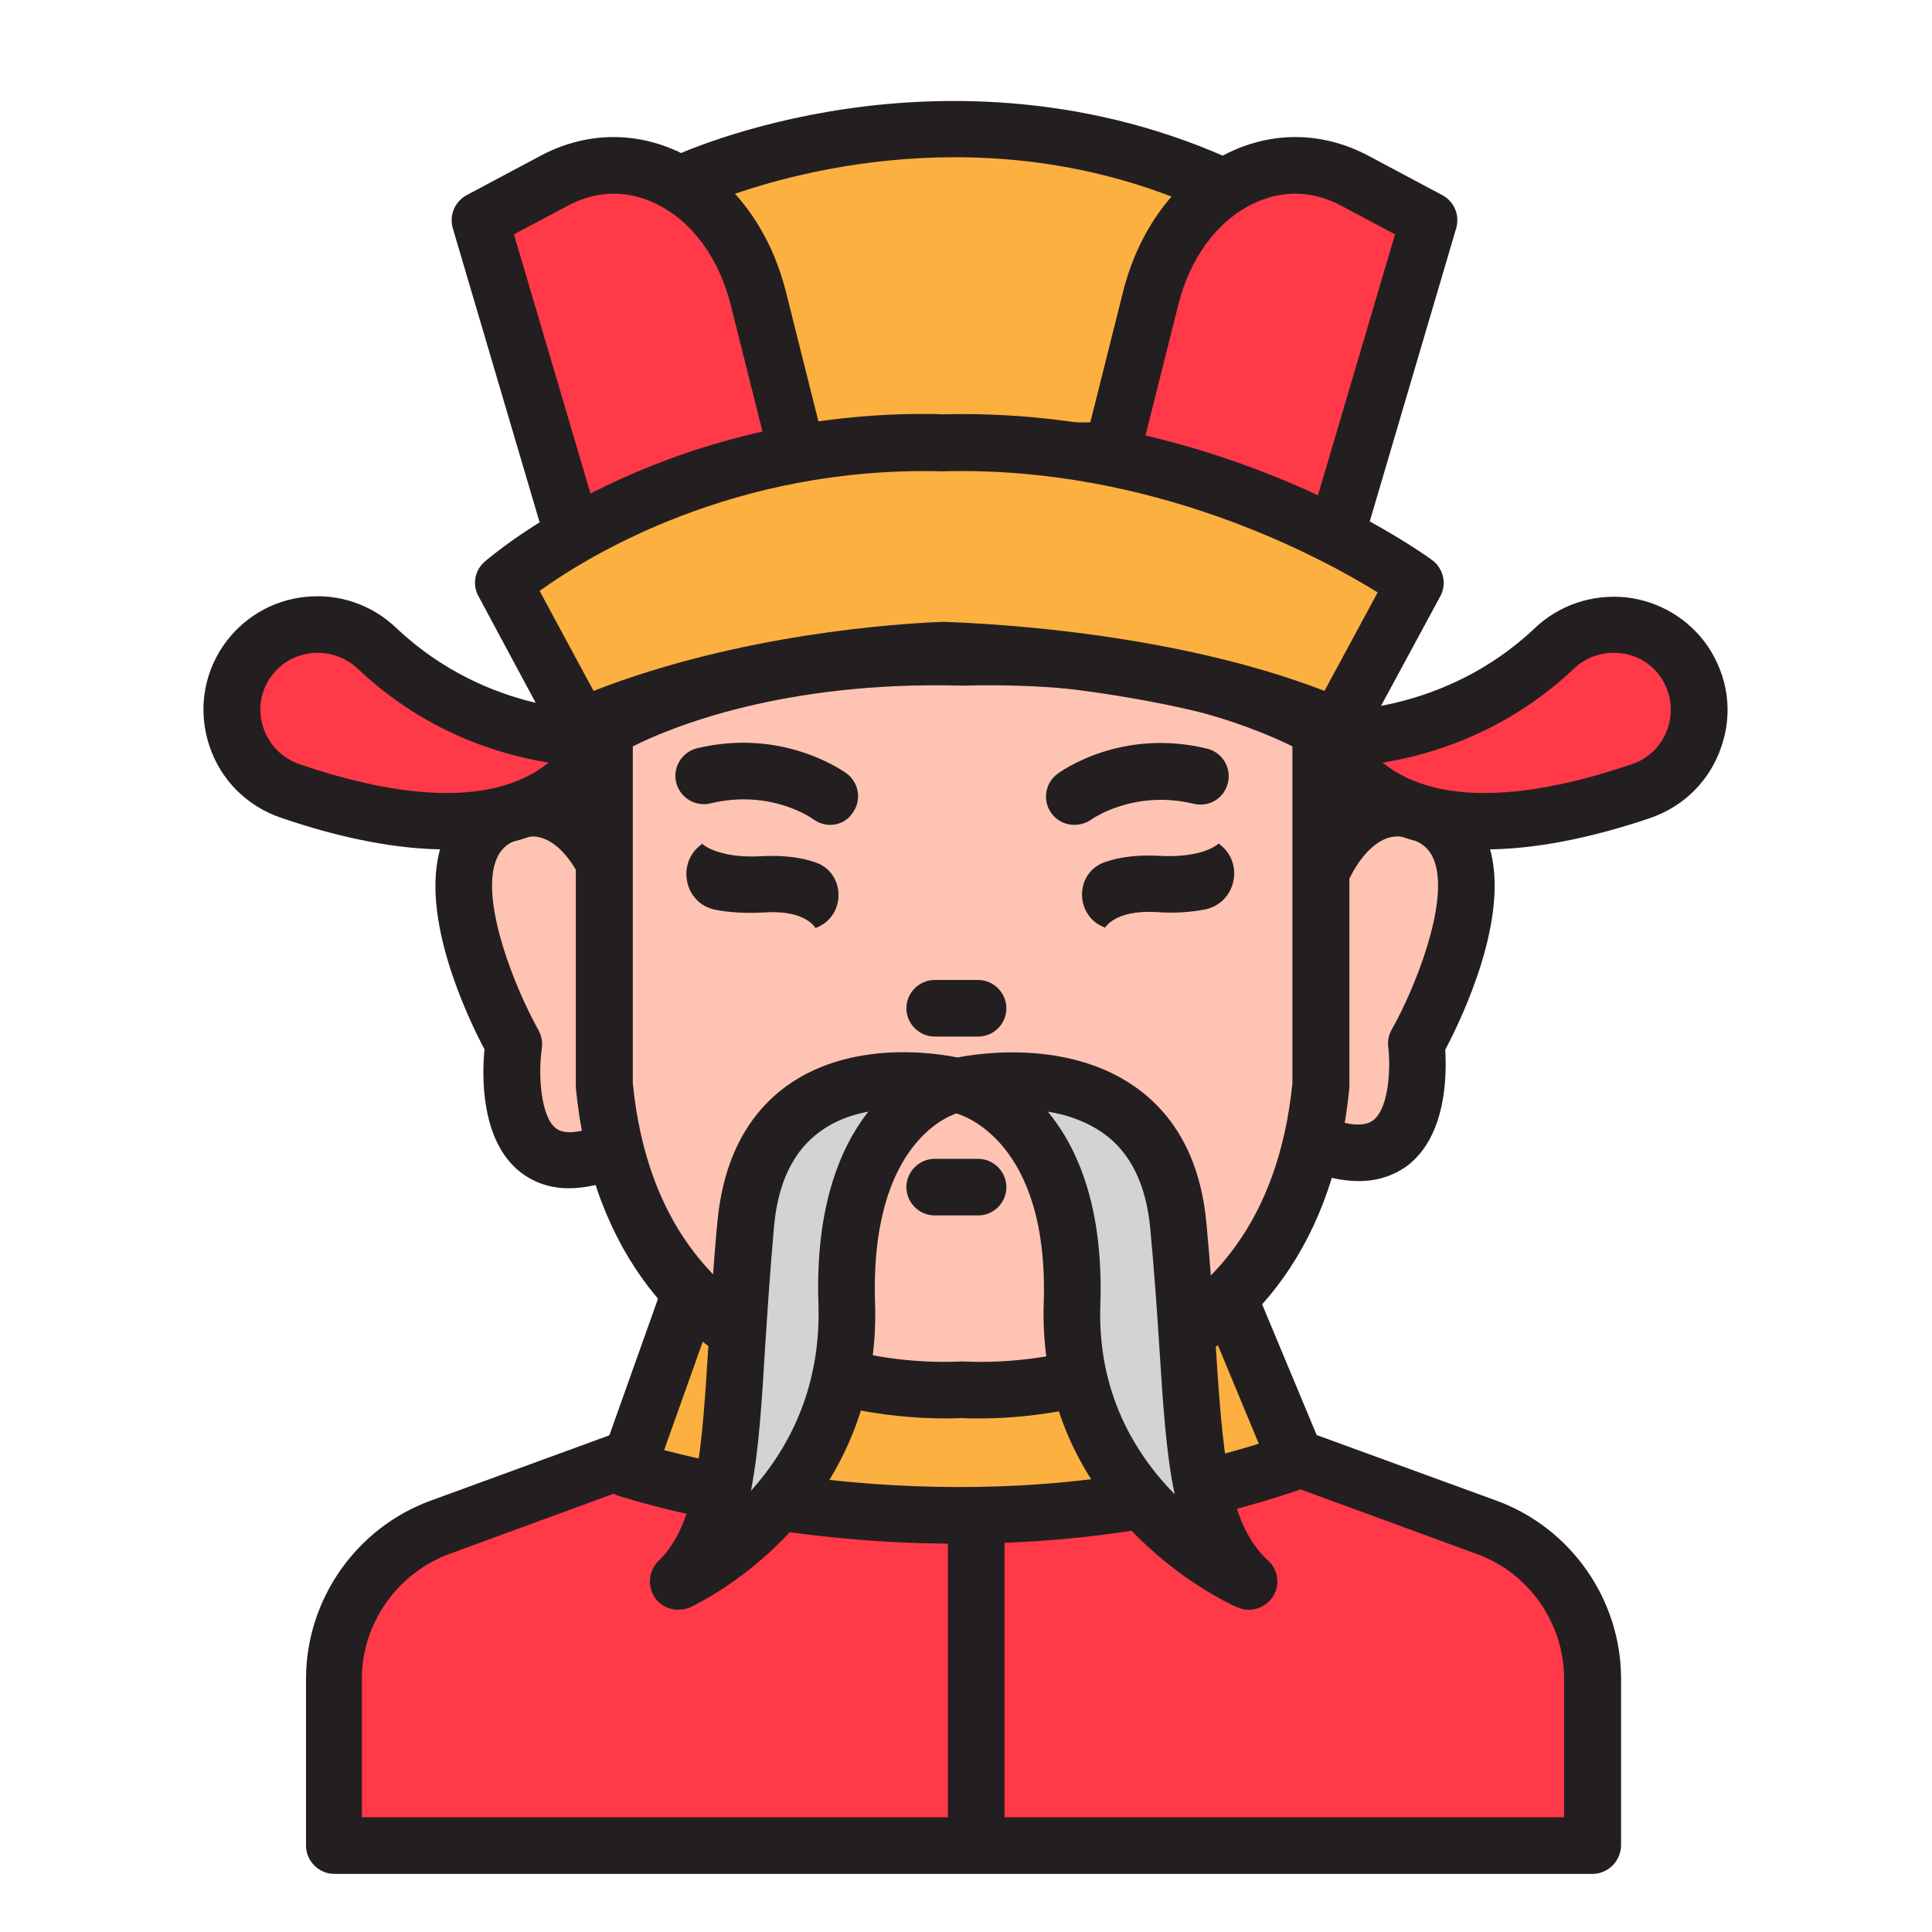
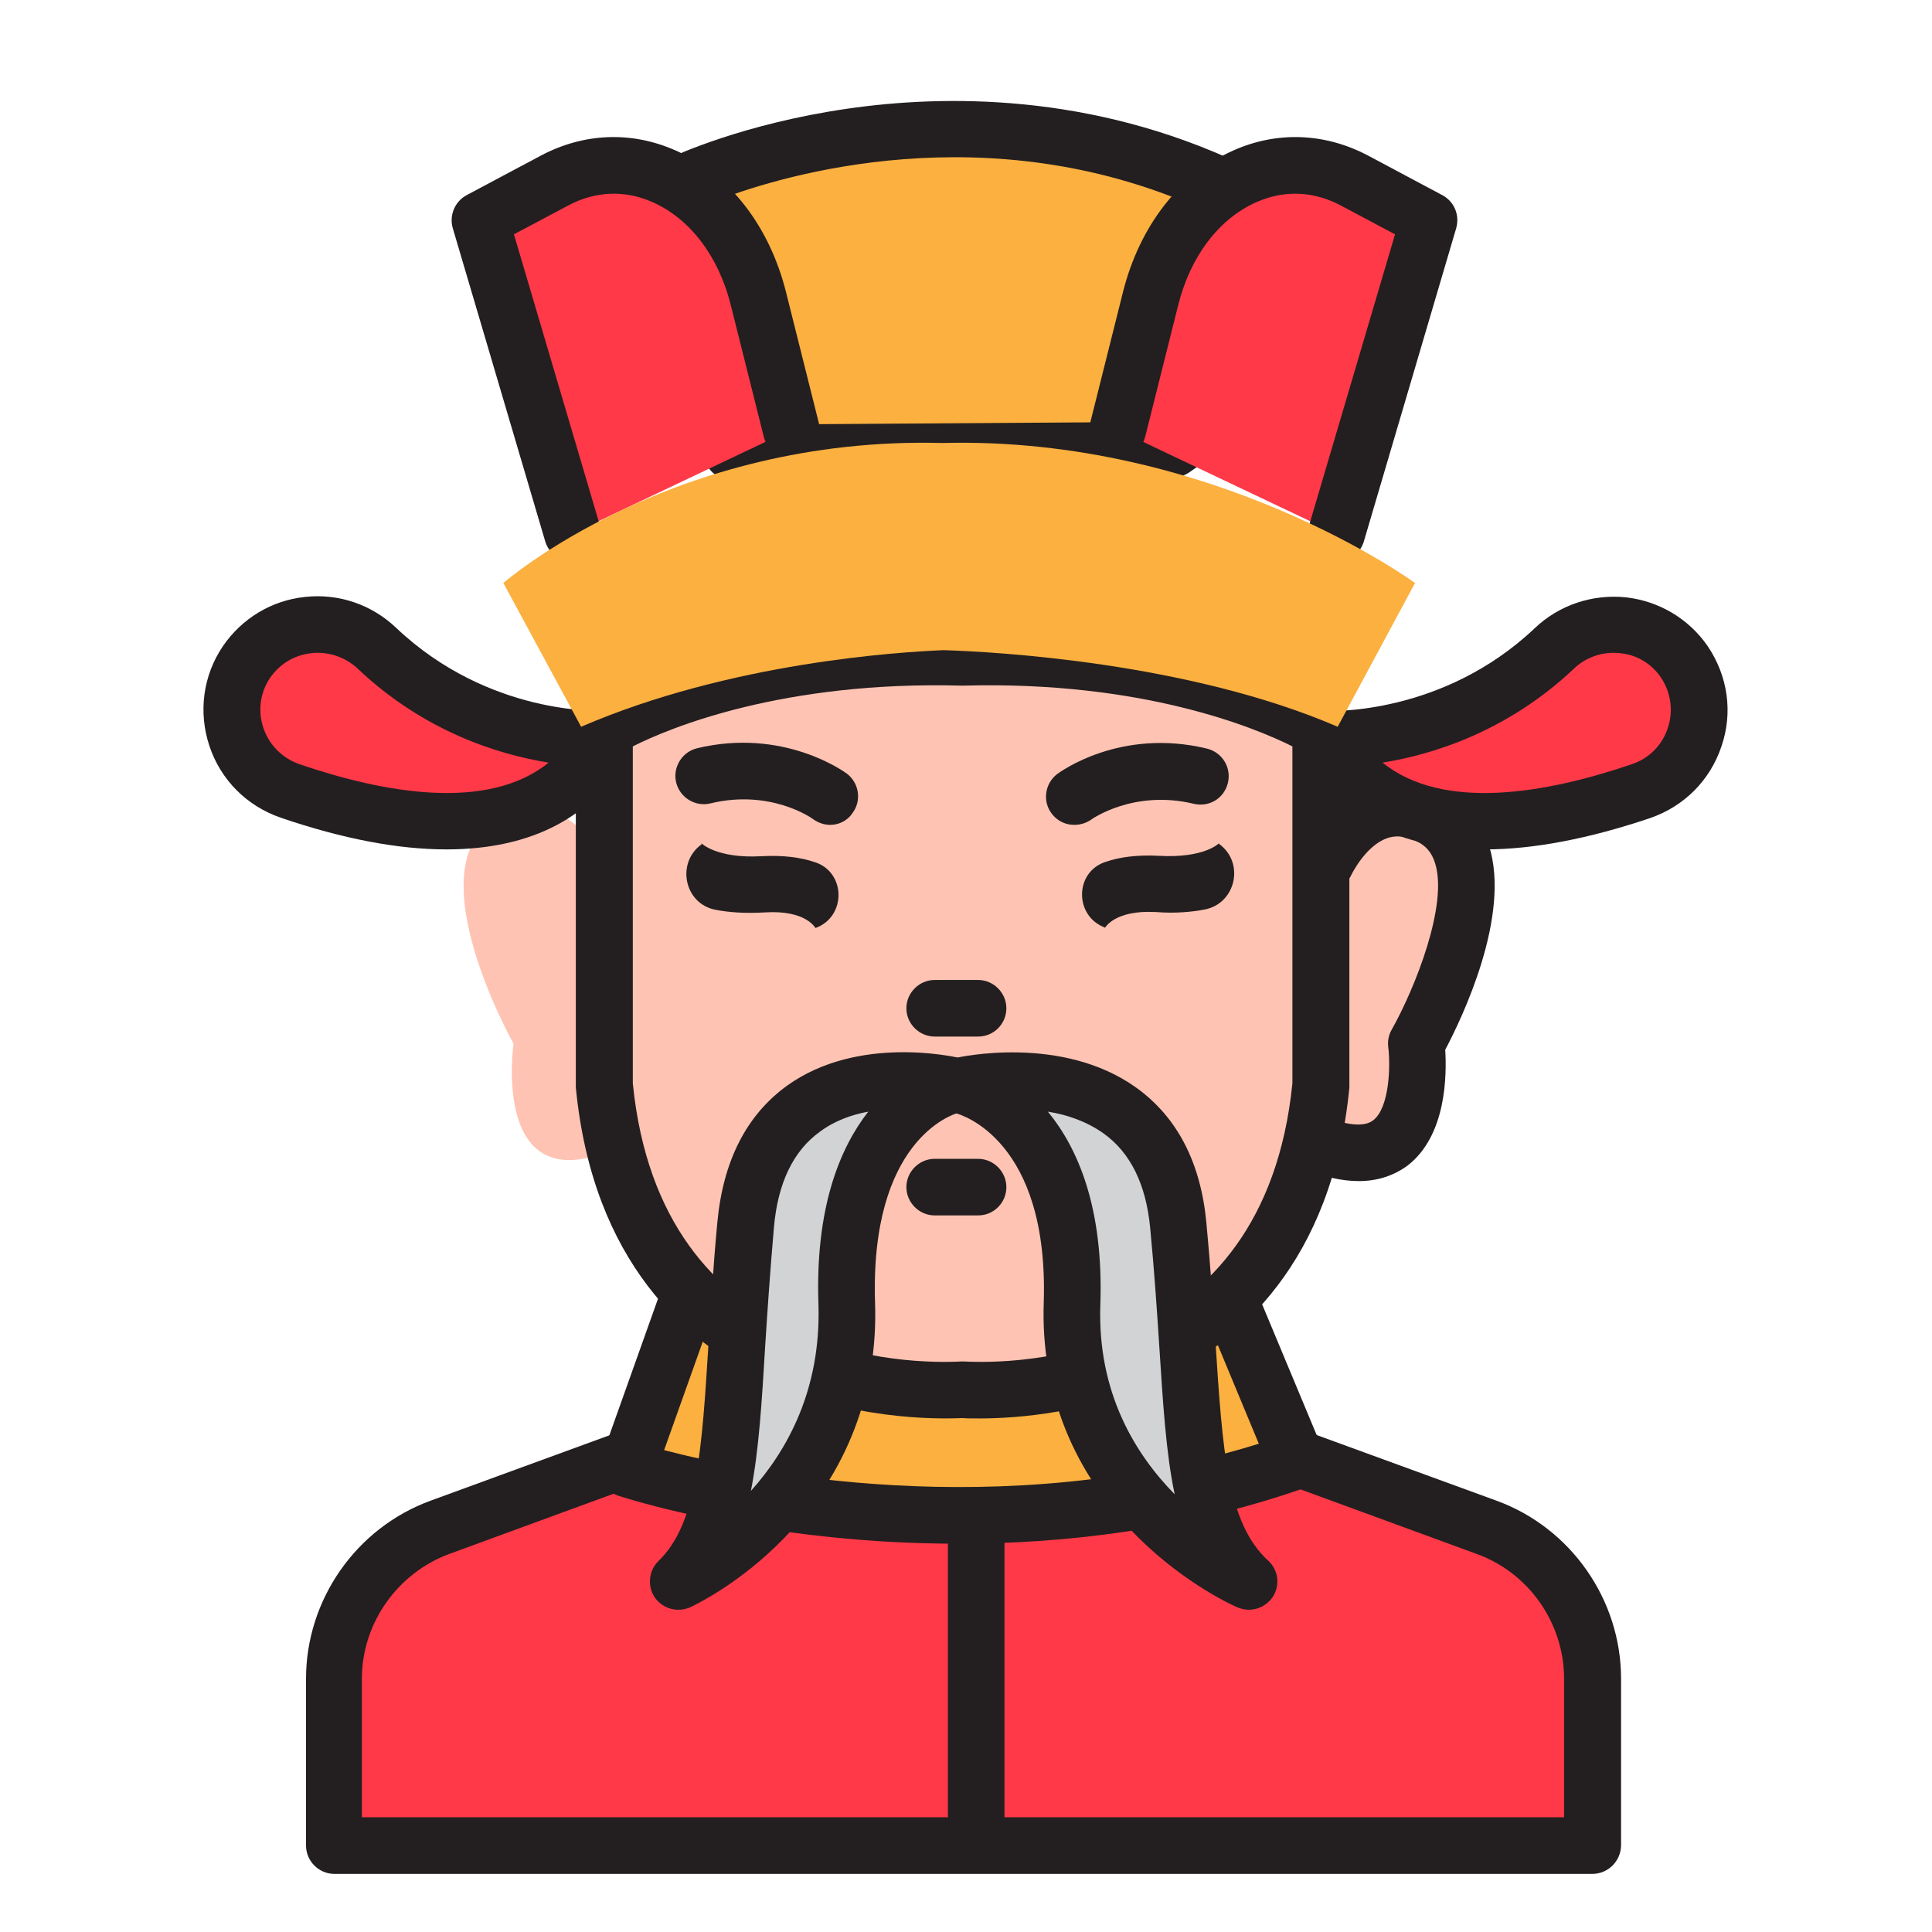
<svg xmlns="http://www.w3.org/2000/svg" version="1.0" id="Layer_1" x="0px" y="0px" viewBox="0 0 512 512" style="enable-background:new 0 0 512 512;" xml:space="preserve">
  <g>
    <g>
      <path style="fill:#FF3948;" d="M335,383.2l-79.8,7.5l-79.8-7.5l-58.8,21.5c-16.9,6.2-28.1,22.2-28.1,40.2v44.2h162.8h7.9H422    v-44.2c0-18-11.2-34-28.1-40.2L335,383.2z" />
      <path style="fill:#231F20;" d="M422,496.6H88.6c-4.1,0-7.5-3.4-7.5-7.5v-44.2c0-21,13.3-40,33-47.2l58.8-21.5    c1-0.4,2.2-0.5,3.3-0.4l79.1,7.4l79.1-7.4c1.1-0.1,2.2,0,3.3,0.4l58.9,21.5c19.7,7.2,33,26.2,33,47.2v44.2    C429.5,493.3,426.1,496.6,422,496.6z M96.1,481.6h318.4v-36.7c0-14.7-9.3-28.1-23.2-33.1l-57.3-21l-78.1,7.3c-0.5,0-0.9,0-1.4,0    l-78.1-7.3l-57.3,21c-13.8,5.1-23.2,18.4-23.2,33.1V481.6z" />
    </g>
    <g>
      <path style="fill:#FBB040;" d="M185.1,336.6l-18.8,52.7c0,0,87.7,29.2,177.4-2.1l-20.9-50.1" />
      <path style="fill:#231F20;" d="M253.9,409.1c-12.3,0-23.6-0.7-33.3-1.7c-33.6-3.4-55.7-10.7-56.7-11c-1.9-0.6-3.5-2-4.4-3.8    c-0.9-1.8-1-3.9-0.3-5.8L178,334c1.4-3.9,5.7-5.9,9.6-4.5c3.9,1.4,5.9,5.7,4.5,9.6l-16.1,45.2c21.8,5.7,88.7,19.7,157.6-1.7    L315.9,340c-1.6-3.8,0.2-8.2,4-9.8c3.8-1.6,8.2,0.2,9.8,4l20.9,50.1c0.8,1.9,0.8,4.1-0.1,5.9s-2.4,3.3-4.4,4    C313.4,405.7,281,409.1,253.9,409.1z" />
    </g>
    <g>
      <path style="fill:#FBB040;" d="M181.6,48.4c0,0,70.1-33.1,143.5,1.8l7,53.5l-21.9,15.6L194.8,120L181.6,48.4z" />
      <path style="fill:#231F20;" d="M310.4,126.7c-0.1,0-0.1,0-0.2,0l-115.4,0.8c-4,0-7.5-2.6-8.1-6.2l-13.2-71.7    c-0.6-3.2,1.2-6.4,4.4-7.9c0.8-0.4,19-8.9,46.7-12.9c25.6-3.7,64.4-4.2,104.4,14.7c2.4,1.1,4,3.3,4.3,5.7l7,53.5    c0.3,2.6-0.8,5.2-3.1,6.8l-21.9,15.6C313.8,126.1,312.1,126.7,310.4,126.7z M201.7,112.5l105.7-0.7l16-11.4L317.5,55    c-56.1-24.8-109.9-8.6-126.7-2.2L201.7,112.5z" />
    </g>
    <g>
      <path style="fill:#FFC3B3;" d="M160.1,228.6c0,0-9.4-20.9-27.1-12.5c-24.5,11.5,3.1,60.5,3.1,60.5s-6.1,41.7,26.2,28.1" />
-       <path style="fill:#231F20;" d="M150.8,314.9c-4.9,0-9.1-1.4-12.8-4.2c-10.7-8.3-10.3-25.8-9.6-32.6c-4.4-8.3-17.4-35.4-11.5-54    c2.1-6.7,6.6-11.9,12.9-14.8c6.6-3.1,13.3-3.5,19.5-1.2c11.5,4.2,17.1,16.1,17.7,17.5c1.7,3.8,0,8.2-3.8,9.9    c-3.8,1.7-8.2,0-9.9-3.7c-1-2.1-4.5-7.9-9.3-9.6c-2.4-0.9-4.9-0.6-7.8,0.7c-2.6,1.2-4.1,3-5,5.8c-3.5,11.1,5.2,33,11.5,44.3    c0.8,1.4,1.1,3.1,0.9,4.8c-1,6.6-0.4,18,3.7,21.2c2.9,2.3,8.9,0.3,12.2-1.1c3.8-1.6,8.2,0.2,9.8,4c1.6,3.8-0.2,8.2-4,9.8    C159.9,313.8,155.1,314.9,150.8,314.9z" />
    </g>
    <g>
      <path style="fill:#FFC3B3;" d="M351.3,228.6c0,0,9.4-20.9,27.1-12.5c24.5,11.5-3.1,60.5-3.1,60.5s5.1,39.7-27.2,26.1" />
      <path style="fill:#231F20;" d="M360.1,313c-4.5,0-9.4-1.1-14.9-3.4c-3.8-1.6-5.6-6-4-9.8c1.6-3.8,6-5.6,9.8-4    c3.5,1.5,9.8,3.5,12.9,1.1c4.4-3.4,4.6-14.7,4-19.4c-0.2-1.6,0.1-3.2,0.9-4.6c6.3-11.2,15-33.2,11.5-44.2c-0.9-2.8-2.4-4.6-5-5.8    c-3-1.4-5.5-1.6-7.9-0.7c-5.6,2.1-9.2,9.5-9.2,9.5c-1.7,3.8-6.1,5.5-9.9,3.8c-3.8-1.7-5.5-6.1-3.8-9.9c0.6-1.3,6.2-13.2,17.7-17.5    c6.2-2.3,12.9-1.9,19.5,1.2c6.3,3,10.8,8.1,12.9,14.8c5.9,18.6-7.2,45.8-11.6,54.1c0.4,6.5,0.4,22.7-10,30.7    C369.3,311.6,365,313,360.1,313z" />
    </g>
    <g>
      <path style="fill:#FFC3B3;" d="M255,174.3c-61.9-1.8-95,19.1-95,19.1v94.1c8,81.9,82.2,81.5,95,80.8c12.7,0.7,87,1.1,95-80.8    v-94.1C350,193.4,316.9,172.5,255,174.3z" />
      <path style="fill:#231F20;" d="M259.6,375.9c-1.9,0-3.4,0-4.6-0.1c-7.1,0.3-30.1,0.5-52.5-10.2c-20.3-9.6-45.4-30.9-49.9-77.4    c0-0.2,0-0.5,0-0.7v-94.1c0-2.6,1.3-5,3.5-6.3c1.4-0.9,35.6-22,99-20.2c63.3-1.7,97.5,19.3,99,20.2c2.2,1.4,3.5,3.8,3.5,6.3v94.1    c0,0.2,0,0.5,0,0.7c-4.5,46.5-29.7,67.8-49.9,77.4C288.7,374.5,269.5,375.9,259.6,375.9z M255,360.8c0.1,0,0.3,0,0.4,0    c13.3,0.7,79.6,0.5,87.1-73.7v-89.3c-9.8-4.9-39.7-17.4-87.2-16.1c-0.1,0-0.3,0-0.4,0c-47.5-1.3-77.5,11.2-87.2,16.1v89.3    c7.4,74.2,73.8,74.4,87.1,73.7C254.7,360.8,254.9,360.8,255,360.8z" />
    </g>
    <g>
      <path style="fill:#231F20;" d="M284.7,218.6c-2.3,0-4.5-1-6-3c-2.5-3.3-1.8-8,1.5-10.5c0.7-0.5,16.7-12.3,39.7-6.7    c4,1,6.5,5,5.5,9.1s-5,6.5-9.1,5.5c-15.9-3.8-27,4.1-27.1,4.2C287.9,218.1,286.3,218.6,284.7,218.6z" />
    </g>
    <g>
      <path style="fill:#231F20;" d="M220,218.6c-1.5,0-3.1-0.5-4.5-1.5c-0.5-0.4-11.4-8-27.2-4.2c-4,1-8.1-1.5-9.1-5.5s1.5-8.1,5.5-9.1    c22.9-5.5,39,6.2,39.7,6.7c3.3,2.5,4,7.2,1.5,10.5C224.5,217.6,222.2,218.6,220,218.6z" />
    </g>
    <g>
      <path style="fill:#231F20;" d="M292.7,246.1c0.1-0.2,0.1-0.3,0.1-0.3l0,0c-8.1-3-8.1-14.7,0.2-17.4c3.8-1.3,8.5-1.9,14.1-1.6    c12.2,0.7,16.1-3.4,16.1-3.5c-0.2,0.2-0.2,0.3-0.2,0.3l0,0c6.9,4.9,4.6,15.7-3.6,17.4c-3.6,0.7-8,1.1-13.1,0.7    C295.3,241.1,292.8,245.9,292.7,246.1z" />
    </g>
    <g>
      <path style="fill:#231F20;" d="M216.2,246.1c-0.1-0.2-2.6-5-13.5-4.3c-5.2,0.3-9.5,0-13.1-0.7c-8.3-1.6-10.5-12.5-3.6-17.4l0,0    c0,0-0.1-0.1-0.2-0.3c0,0,4,4.2,16.1,3.5c5.6-0.3,10.3,0.3,14.1,1.6c8.2,2.7,8.3,14.4,0.2,17.4l0,0    C216.1,245.8,216.1,245.9,216.2,246.1z" />
    </g>
    <g>
      <path style="fill:#231F20;" d="M259.2,274.7h-11.5c-4.1,0-7.5-3.4-7.5-7.5s3.4-7.5,7.5-7.5h11.5c4.1,0,7.5,3.4,7.5,7.5    S263.4,274.7,259.2,274.7z" />
    </g>
    <g>
      <path style="fill:#231F20;" d="M259.2,322.1h-11.5c-4.1,0-7.5-3.4-7.5-7.5s3.4-7.5,7.5-7.5h11.5c4.1,0,7.5,3.4,7.5,7.5    S263.4,322.1,259.2,322.1z" />
    </g>
    <g>
      <path style="fill:#FF3948;" d="M151.7,141.4l-24.5-83.1l19.7-10.5c21.9-11.6,46.9,3,54,31.4l8.7,34.7" />
      <path style="fill:#231F20;" d="M151.7,148.9c-3.2,0-6.2-2.1-7.2-5.4L120,60.5c-1-3.4,0.5-7.1,3.7-8.8l19.7-10.5    c11.4-6,24-6.5,35.7-1.3c14.2,6.3,24.8,20,29.2,37.5l8.7,34.7c1,4-1.4,8.1-5.5,9.1c-4,1-8.1-1.4-9.1-5.5l-8.7-34.7    c-3.2-13-10.8-23-20.7-27.4c-7.4-3.3-15.2-3-22.5,0.9l-14.3,7.6l22.8,77.2c1.2,4-1.1,8.1-5.1,9.3    C153.1,148.8,152.4,148.9,151.7,148.9z" />
    </g>
    <g>
      <path style="fill:#FF3948;" d="M354.1,141.4l24.5-83.1l-19.7-10.5c-21.9-11.6-46.9,3-54,31.4l-8.7,34.7" />
      <path style="fill:#231F20;" d="M354.1,148.9c-0.7,0-1.4-0.1-2.1-0.3c-4-1.2-6.2-5.3-5.1-9.3l22.8-77.2l-14.3-7.6    c-7.3-3.9-15.1-4.2-22.5-0.9c-9.9,4.4-17.5,14.4-20.7,27.4l-8.7,34.7c-1,4-5.1,6.5-9.1,5.5c-4-1-6.5-5.1-5.5-9.1l8.7-34.7    c4.4-17.5,15-31.2,29.2-37.5c11.6-5.2,24.3-4.7,35.7,1.3l19.7,10.5c3.2,1.7,4.7,5.3,3.7,8.8l-24.5,83.1    C360.4,146.8,357.4,148.9,354.1,148.9z" />
    </g>
    <g>
      <path style="fill:#FF3948;" d="M160.1,195.8c0,0-32.9,1.8-60.1-24c-10.2-9.7-26.6-8-34.5,3.6l0,0c-8.4,12.4-2.7,29.4,11.5,34.2    C104,218.9,144.1,226.1,160.1,195.8z" />
      <path style="fill:#231F20;" d="M118.3,225.1c-12.8,0-27.5-2.8-43.9-8.4c-9-3.1-15.9-10-18.9-19c-3-9-1.7-18.7,3.6-26.5    c5-7.3,12.9-12.1,21.7-13c8.9-1,17.7,2,24.2,8.2c24.6,23.3,54.3,22,54.6,21.9c2.7-0.1,5.3,1.2,6.7,3.4c1.5,2.3,1.6,5.2,0.3,7.5    C157.7,216.4,141,225.1,118.3,225.1z M84.2,173c-0.6,0-1.1,0-1.7,0.1c-4.5,0.5-8.3,2.8-10.9,6.5c-2.7,4-3.3,8.8-1.8,13.3    c1.5,4.5,5,8,9.5,9.6c22.2,7.6,49.9,12.7,66.1-0.4c-13.2-2.1-33-8.2-50.6-24.9C91.9,174.5,88.1,173,84.2,173z" />
    </g>
    <g>
      <path style="fill:#FF3948;" d="M351.8,195.8c0,0,32.9,1.8,60.1-24c10.2-9.7,26.6-8,34.5,3.6l0,0c8.4,12.4,2.7,29.4-11.5,34.2    C407.8,218.9,367.8,226.1,351.8,195.8z" />
      <path style="fill:#231F20;" d="M393.5,225.1c-22.7,0-39.3-8.7-48.4-25.8c-1.3-2.4-1.1-5.3,0.3-7.5c1.5-2.3,4-3.6,6.7-3.4    c0.3,0,30.2,1.2,54.6-21.9c6.5-6.2,15.3-9.1,24.2-8.2c8.8,1,16.7,5.7,21.7,13c5.3,7.9,6.7,17.5,3.6,26.5c-3,9-9.9,15.9-18.9,19    C421,222.3,406.3,225.1,393.5,225.1z M366.4,202.1c16.2,13.1,43.9,8,66.1,0.4c4.5-1.5,8-5,9.5-9.6c1.5-4.5,0.8-9.4-1.8-13.3    c-2.5-3.7-6.4-6.1-10.9-6.5c-4.5-0.5-9,1-12.3,4.2C399.4,193.9,379.6,200,366.4,202.1z" />
    </g>
    <g>
      <path style="fill:#FBB040;" d="M375,154.5c0,0-53.3-39-125.3-37.1c-71.7-1.9-116.3,37.1-116.3,37.1l20.6,38.1    c39.6-17.1,84.3-19.8,96-20.3c13.5,0.4,64.9,3.2,104.5,20.3L375,154.5z" />
-       <path style="fill:#231F20;" d="M354.4,200.1c-1,0-2-0.2-3-0.6c-37.8-16.3-86.9-19.2-101.5-19.6c-12.6,0.5-55.2,3.3-93,19.6    c-3.6,1.5-7.7,0.1-9.6-3.3L126.8,158c-1.7-3.1-1-6.9,1.7-9.2c1.9-1.6,45.5-39.1,116.2-39.1c1.7,0,3.4,0,5.1,0.1    c73.6-1.9,127.4,36.9,129.7,38.6c3,2.2,4,6.3,2.2,9.6l-20.6,38.1C359.7,198.6,357.1,200.1,354.4,200.1z M250,164.8    c0.1,0,0.2,0,0.2,0c14.1,0.5,61.5,3.1,100.8,18.3l14.1-26.1c-15-9.3-59.6-33.6-115.2-32.1c-0.1,0-0.3,0-0.4,0    c-54.9-1.4-93.6,22.4-106.5,31.7l14.3,26.5c38.7-15.1,80.1-17.8,92.3-18.3C249.8,164.8,249.9,164.8,250,164.8z" />
    </g>
    <g>
      <g>
        <path style="fill:#D1D3D4;" d="M252.2,287.6c0,0-50.2-12-54.7,37s-1.7,78.8-17.9,94.4c0,0,46.3-20.9,44.6-73.6     C222.7,294.3,252.2,287.6,252.2,287.6z" />
        <path style="fill:#231F20;" d="M179.7,426.6c-2.4,0-4.8-1.2-6.2-3.3c-2-3-1.6-7.1,1-9.6c10.3-10,11.5-29.2,13.3-58.2     c0.6-9.3,1.2-19.9,2.3-31.5c1.5-16.3,7.7-28.5,18.5-36.3c18.8-13.5,44.3-7.6,45.4-7.4c3.4,0.8,5.9,3.9,5.9,7.4     c-0.1,3.5-2.5,6.5-5.9,7.2c-1.6,0.4-23.5,7.3-22.1,50.4c0.8,23.6-7.5,45-23.8,62c-12.2,12.7-24.7,18.4-25.3,18.7     C181.8,426.4,180.7,426.6,179.7,426.6z M230.1,294.6c-4.4,0.8-8.9,2.4-12.8,5.3c-7.1,5.1-11.2,13.7-12.2,25.4     c-1,11.4-1.7,21.8-2.3,31.1c-0.9,15.2-1.7,28-3.8,38.7c9.6-10.7,18.6-26.8,17.9-49.4C216,320,222.6,304.2,230.1,294.6z" />
      </g>
      <g>
        <path style="fill:#D1D3D4;" d="M254.8,287.6c0,0,52.7-12,57.4,37c4.7,49,1.8,78.8,18.8,94.4c0,0-48.6-20.9-46.9-73.6     C285.8,294.3,254.8,287.6,254.8,287.6z" />
        <path style="fill:#231F20;" d="M331,426.6c-1,0-2-0.2-3-0.6c-0.5-0.2-13.6-5.9-26.4-18.6c-17.1-17-25.8-38.4-25-62.1     c1.4-43.1-21.8-49.9-23.4-50.3c-3.5-0.7-5.9-3.7-6-7.2c-0.1-3.6,2.5-6.7,5.9-7.4c1.2-0.3,28.4-6.3,48.1,7.9     c10.8,7.8,17,19.8,18.5,35.7c1.1,11.6,1.8,22.2,2.4,31.5c1.9,29,3.1,48.2,14,58.1c2.7,2.5,3.2,6.5,1.2,9.6     C335.9,425.3,333.5,426.6,331,426.6z M277.7,294.6c7.9,9.6,14.8,25.4,13.9,51.2c-0.8,23.2,9.2,39.5,19.7,50.2     c-2.3-10.9-3.1-24-4.1-39.6c-0.6-9.2-1.3-19.7-2.4-31.1c-1.1-11.4-5.2-19.8-12.3-24.9C288,297.2,282.8,295.4,277.7,294.6z      M253.3,294.9L253.3,294.9L253.3,294.9z" />
      </g>
    </g>
    <g>
      <path style="fill:#231F20;" d="M258.7,488.6c-4.1,0-7.5-3.4-7.5-7.5v-78.3c0-4.1,3.4-7.5,7.5-7.5c4.1,0,7.5,3.4,7.5,7.5v78.3    C266.2,485.3,262.8,488.6,258.7,488.6z" />
    </g>
  </g>
</svg>